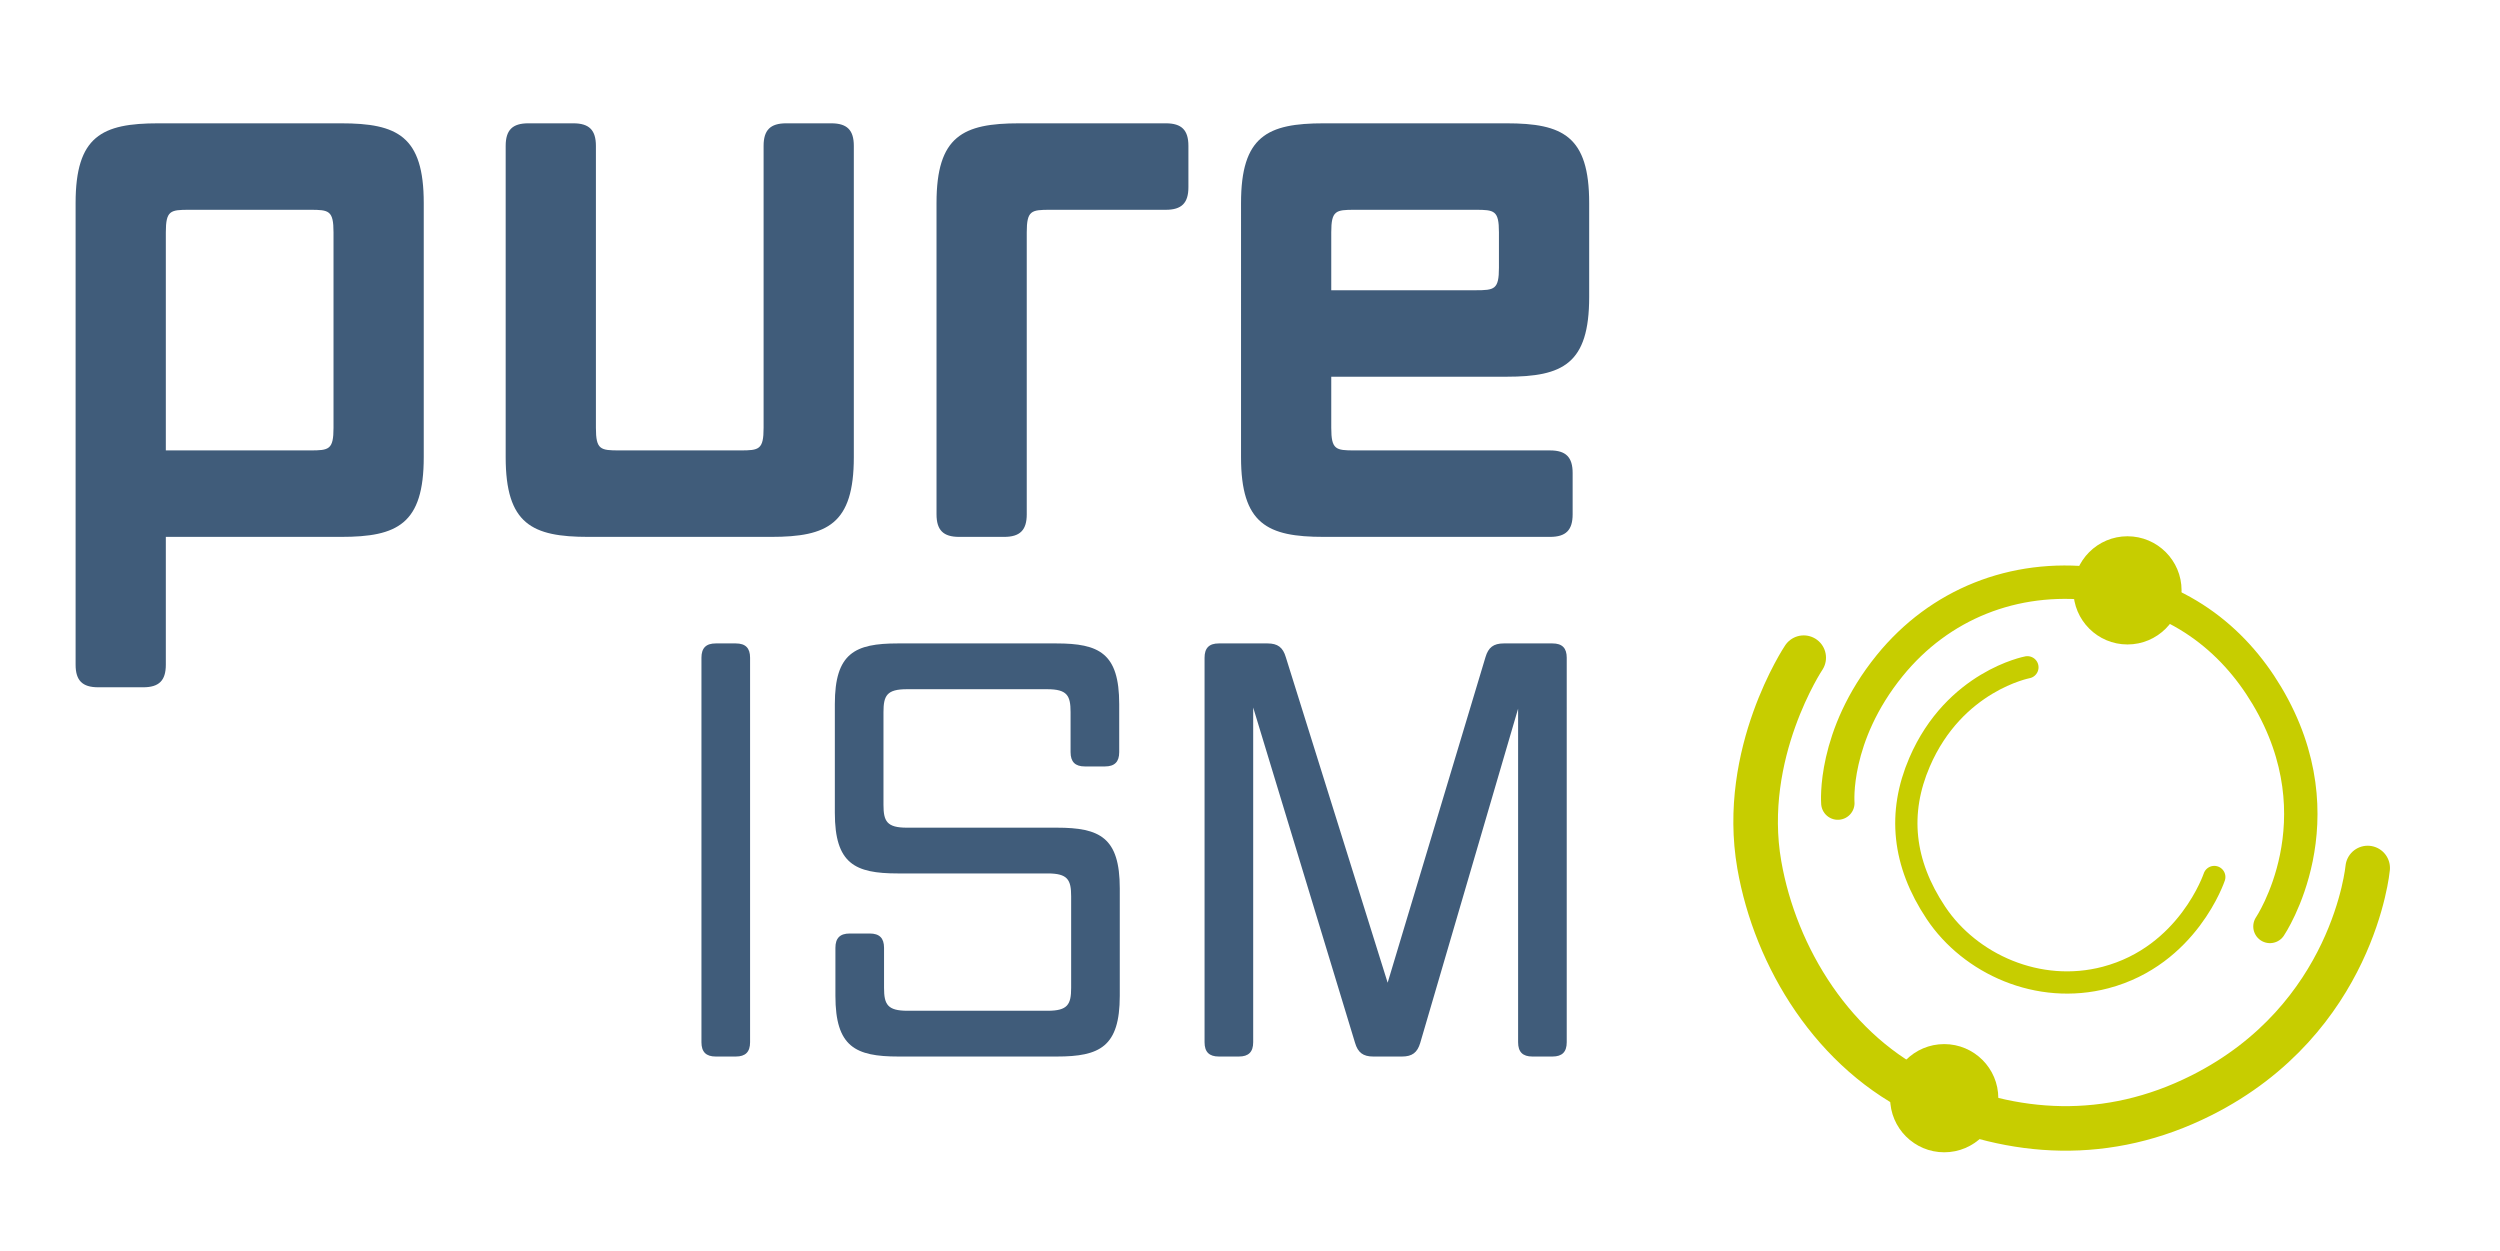
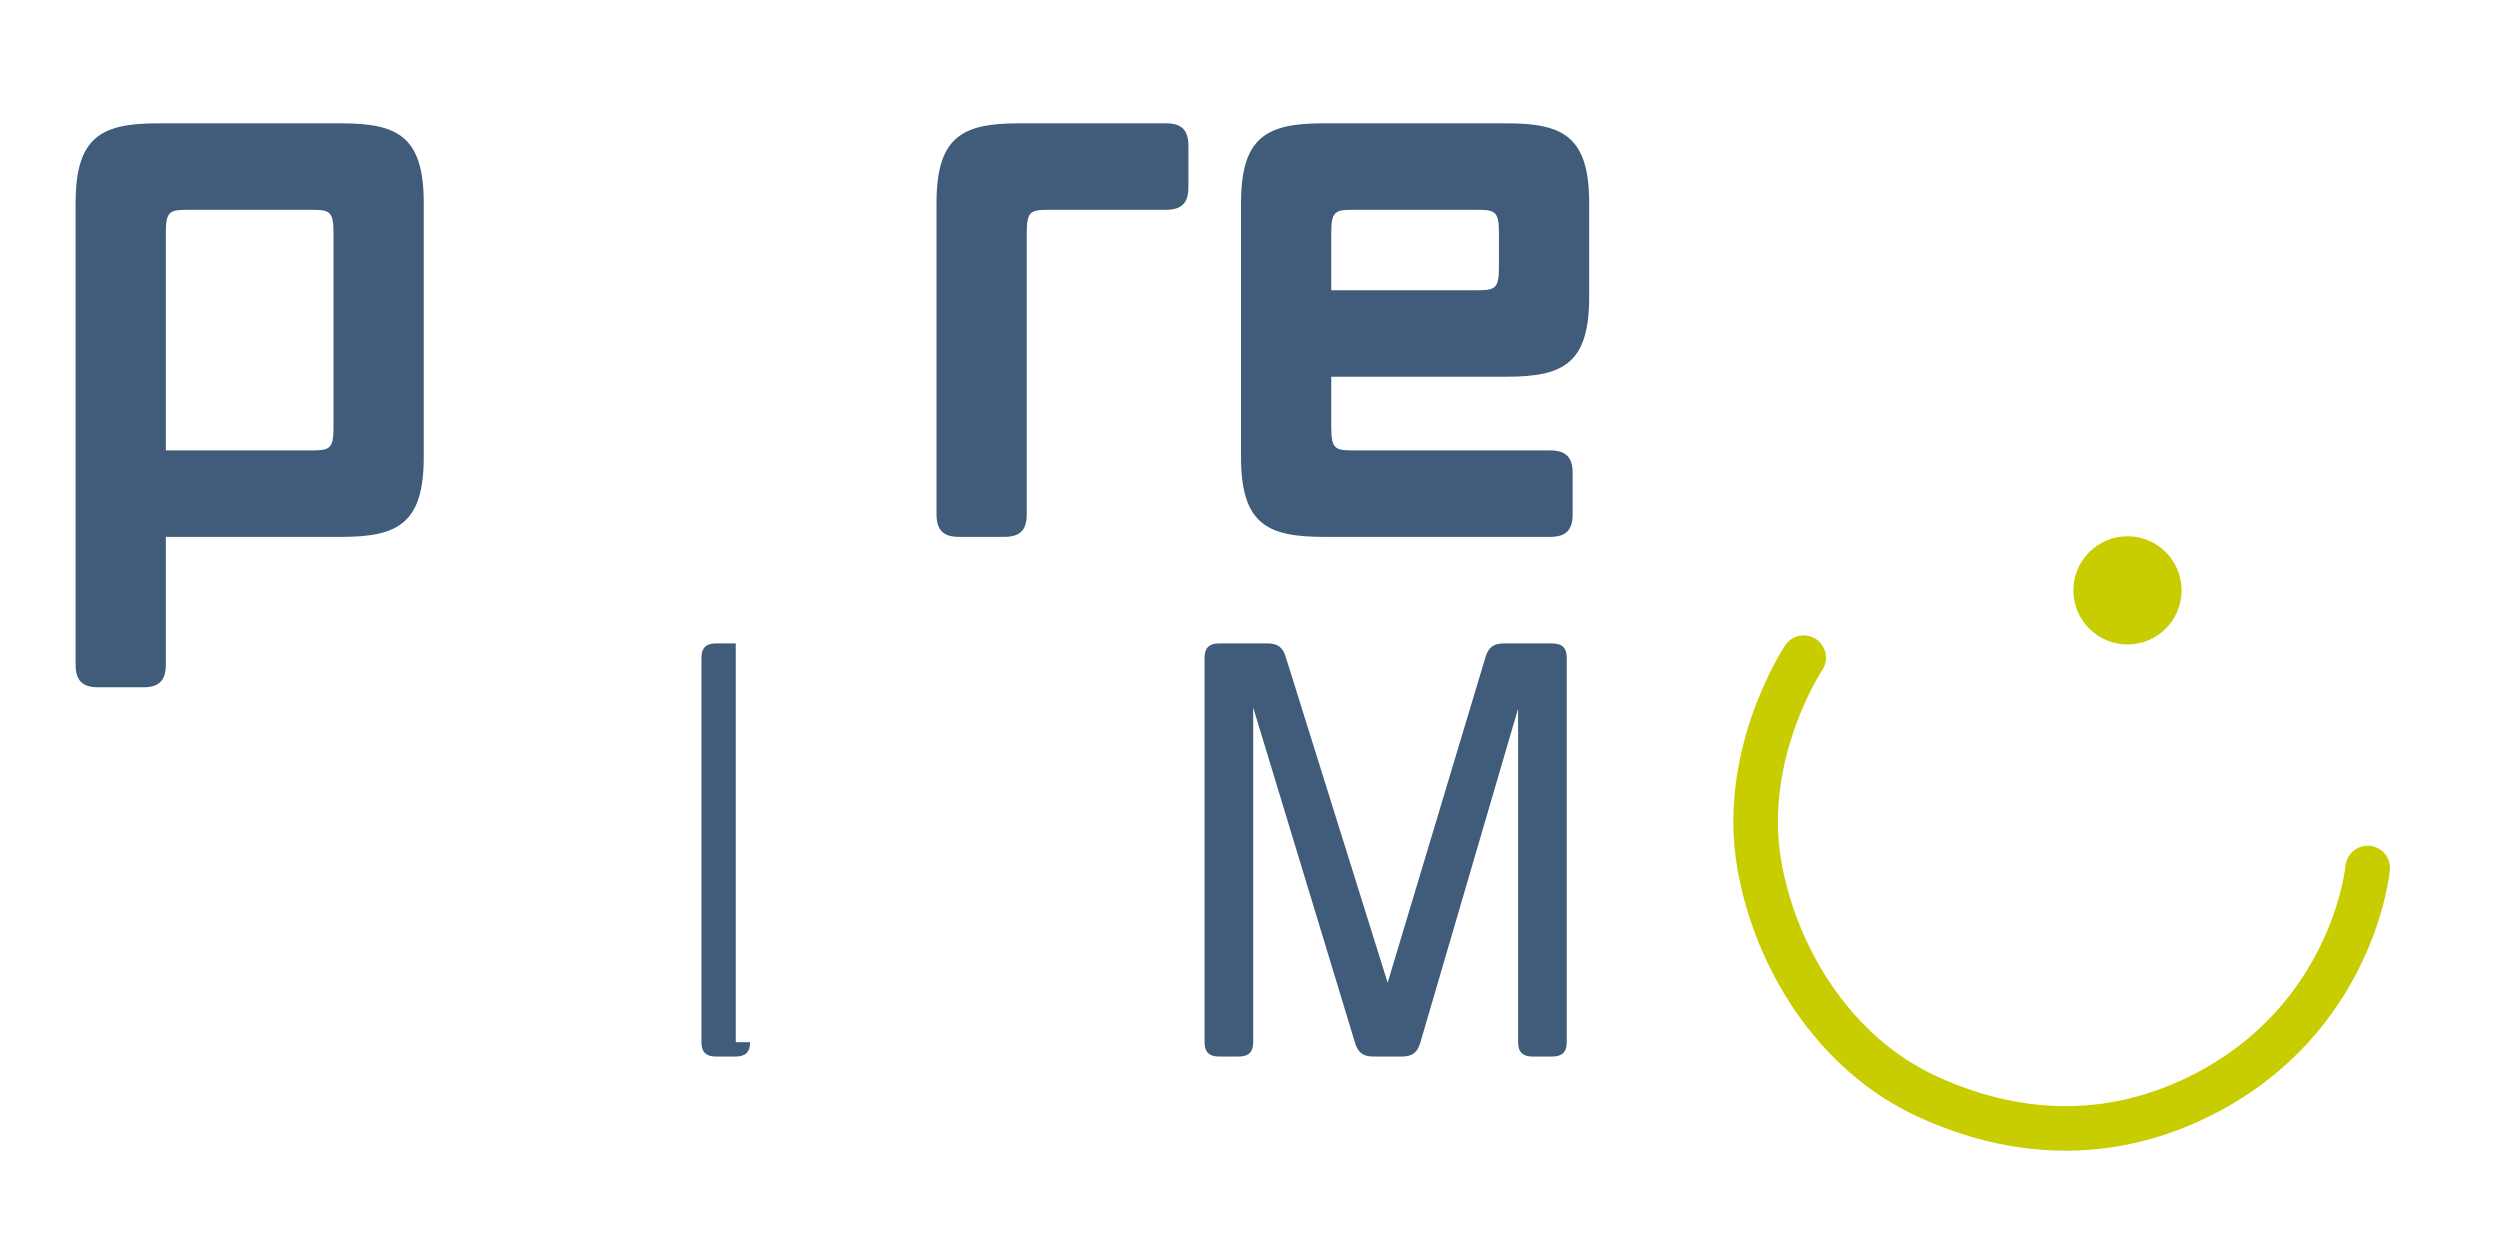
<svg xmlns="http://www.w3.org/2000/svg" version="1.1" id="Ebene_1" x="0px" y="0px" width="595.28px" height="297.879px" viewBox="0 0 595.28 297.879" enable-background="new 0 0 595.28 297.879" xml:space="preserve">
  <g>
    <path fill="#405C7A" d="M79.414,101.876V55.324c0-5.193-1.072-5.37-5.551-5.37H45.037c-4.477,0-5.551,0.177-5.551,5.37v51.925   h34.377C78.342,107.249,79.414,107.069,79.414,101.876 M81.205,127.839H39.486v30.439c0,3.758-1.611,5.371-5.369,5.371H23.371   c-3.758,0-5.369-1.613-5.369-5.371V48.342c0-15.936,6.267-18.979,19.693-18.979h43.51c13.432,0,19.695,3.043,19.695,18.979v60.516   C100.9,124.795,94.637,127.839,81.205,127.839" />
-     <path fill="#405C7A" d="M183.613,127.839h-43.51c-13.426,0-19.695-3.044-19.695-18.981V34.734c0-3.761,1.613-5.371,5.371-5.371   h10.744c3.76,0,5.371,1.61,5.371,5.371v67.142c0,5.193,1.073,5.373,5.549,5.373h28.828c4.477,0,5.551-0.18,5.551-5.373V34.734   c0-3.761,1.611-5.371,5.375-5.371h10.74c3.758,0,5.369,1.61,5.369,5.371v74.124C203.306,124.795,197.043,127.839,183.613,127.839" />
    <path fill="#405C7A" d="M244.482,122.469c0,3.758-1.613,5.37-5.371,5.37h-10.746c-3.758,0-5.369-1.612-5.369-5.37V48.342   c0-15.936,6.267-18.979,19.693-18.979h34.916c3.758,0,5.371,1.61,5.371,5.371v9.847c0,3.761-1.613,5.373-5.371,5.373h-27.574   c-4.477,0-5.549,0.177-5.549,5.37V122.469z" />
    <path fill="#405C7A" d="M356.916,63.741v-8.417c0-5.193-1.072-5.37-5.551-5.37h-28.826c-4.473,0-5.551,0.177-5.551,5.37v13.787   h34.377C355.844,69.111,356.916,68.932,356.916,63.741 M374.465,122.469c0,3.758-1.613,5.37-5.371,5.37h-53.891   c-13.432,0-19.699-3.044-19.699-18.981V48.342c0-15.936,6.268-18.979,19.699-18.979h43.504c13.432,0,19.695,3.043,19.695,18.979   v22.381c0,15.936-6.264,18.978-19.695,18.978h-41.719v12.175c0,5.194,1.078,5.373,5.551,5.373h46.555   c3.758,0,5.371,1.609,5.371,5.37V122.469z" />
-     <path fill="#405C7A" d="M178.603,248.167c0,2.315-1.089,3.406-3.406,3.406h-4.767c-2.316,0-3.406-1.091-3.406-3.406v-91.553   c0-2.314,1.09-3.406,3.406-3.406h4.767c2.317,0,3.406,1.092,3.406,3.406V248.167z" />
-     <path fill="#405C7A" d="M251.647,251.572h-37.74c-10.218,0-14.985-2.315-14.985-14.441v-11.444c0-2.315,1.09-3.406,3.407-3.406   h4.766c2.317,0,3.406,1.091,3.406,3.406v9.537c0,3.952,0.818,5.451,5.588,5.451h33.375c4.771,0,5.589-1.499,5.589-5.451v-21.796   c0-3.953-0.818-5.451-5.589-5.451h-35.691c-10.218,0-14.988-2.315-14.988-14.441v-25.886c0-12.125,4.77-14.441,14.988-14.441   h37.736c10.218,0,14.988,2.316,14.988,14.441v11.445c0,2.316-1.093,3.406-3.406,3.406h-4.77c-2.316,0-3.405-1.09-3.405-3.406   v-9.537c0-3.949-0.819-5.448-5.585-5.448h-33.379c-4.77,0-5.585,1.499-5.585,5.448v22.071c0,3.952,0.815,5.451,5.585,5.451h35.695   c10.217,0,14.984,2.315,14.984,14.44v25.611C266.631,249.257,261.864,251.572,251.647,251.572" />
+     <path fill="#405C7A" d="M178.603,248.167c0,2.315-1.089,3.406-3.406,3.406h-4.767c-2.316,0-3.406-1.091-3.406-3.406v-91.553   c0-2.314,1.09-3.406,3.406-3.406h4.767V248.167z" />
    <path fill="#405C7A" d="M373.057,248.167c0,2.315-1.09,3.406-3.406,3.406h-4.768c-2.315,0-3.405-1.091-3.405-3.406v-79.425   l-23.297,79.562c-0.682,2.317-1.908,3.27-4.359,3.27h-6.812c-2.453,0-3.681-0.952-4.361-3.27l-24.25-79.837v79.7   c0,2.315-1.09,3.406-3.406,3.406h-4.767c-2.316,0-3.406-1.091-3.406-3.406v-91.553c0-2.314,1.09-3.406,3.406-3.406h11.58   c2.453,0,3.677,0.955,4.36,3.271l24.25,77.518l23.295-77.518c0.682-2.316,1.908-3.271,4.362-3.271h11.578   c2.316,0,3.406,1.092,3.406,3.406V248.167z" />
    <path fill="none" stroke="#C7CD00" stroke-width="10.609" stroke-linecap="round" stroke-linejoin="round" d="M563.775,206.681   c0,0-3.285,35.903-39.63,54.158c-22.243,11.173-44.832,9.685-65.413,0.171c-22.117-10.225-35.994-33.096-39.823-55.095   c-4.62-26.552,10.579-49.316,10.579-49.316" />
-     <path fill="none" stroke="#C7CD00" stroke-width="7.949" stroke-linecap="round" stroke-linejoin="round" d="M437.612,191.226   c0,0-1.31-15.901,12.347-32.738c11.862-14.624,29.559-21.7,48.639-19.455c19.917,2.343,33.061,13.013,41.156,26.564   c17.772,29.745,0.748,55,0.748,55" />
-     <path fill="none" stroke="#C7CD00" stroke-width="5.299" stroke-linecap="round" stroke-linejoin="round" d="M527.248,208.824   c0,0-6.229,18.748-25.901,23.935c-15.971,4.211-32.277-3.24-40.379-15.398c-7.9-11.857-9.091-23.798-3.9-35.867   c8.325-19.351,25.684-22.604,25.684-22.604" />
    <path fill="#C7CD00" d="M506.579,153.454c7.113,0,12.88-5.767,12.88-12.881c0-7.113-5.767-12.88-12.88-12.88   c-7.114,0-12.88,5.767-12.88,12.88C493.699,147.687,499.465,153.454,506.579,153.454" />
-     <path fill="#C7CD00" d="M462.943,274.374c7.113,0,12.88-5.767,12.88-12.881c0-7.113-5.767-12.88-12.88-12.88   c-7.114,0-12.881,5.767-12.881,12.88C450.062,268.607,455.829,274.374,462.943,274.374" />
  </g>
</svg>